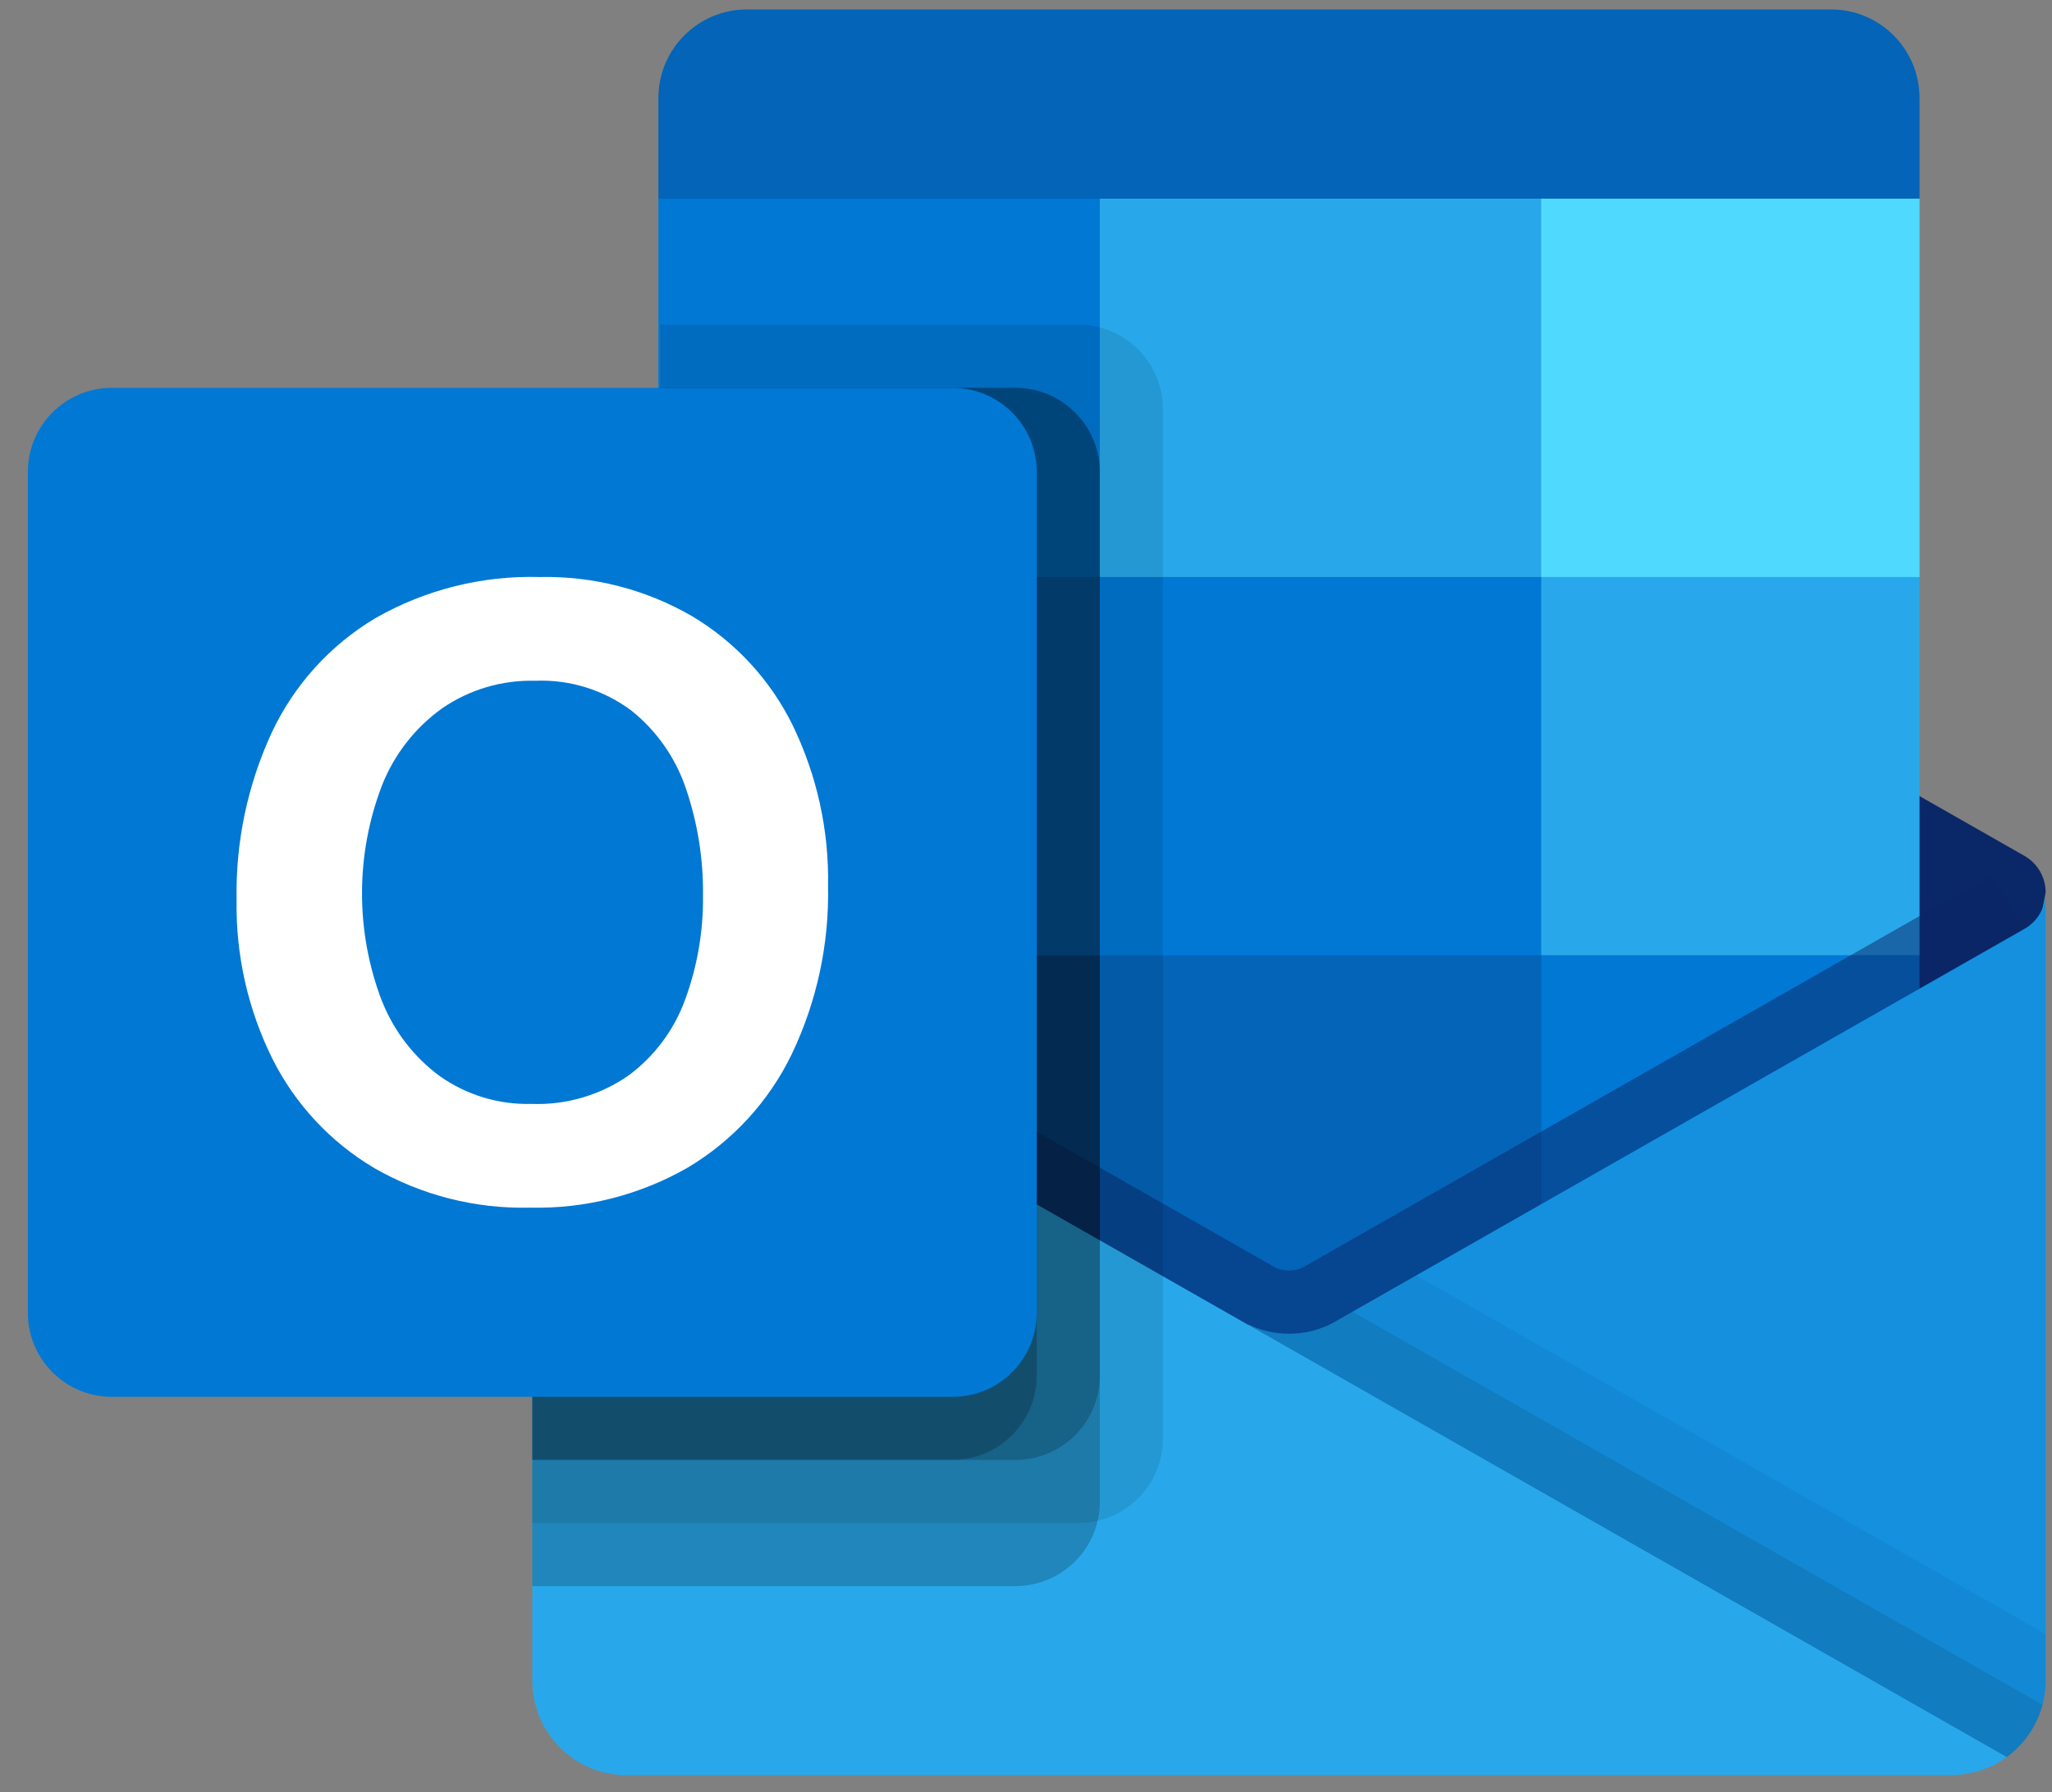
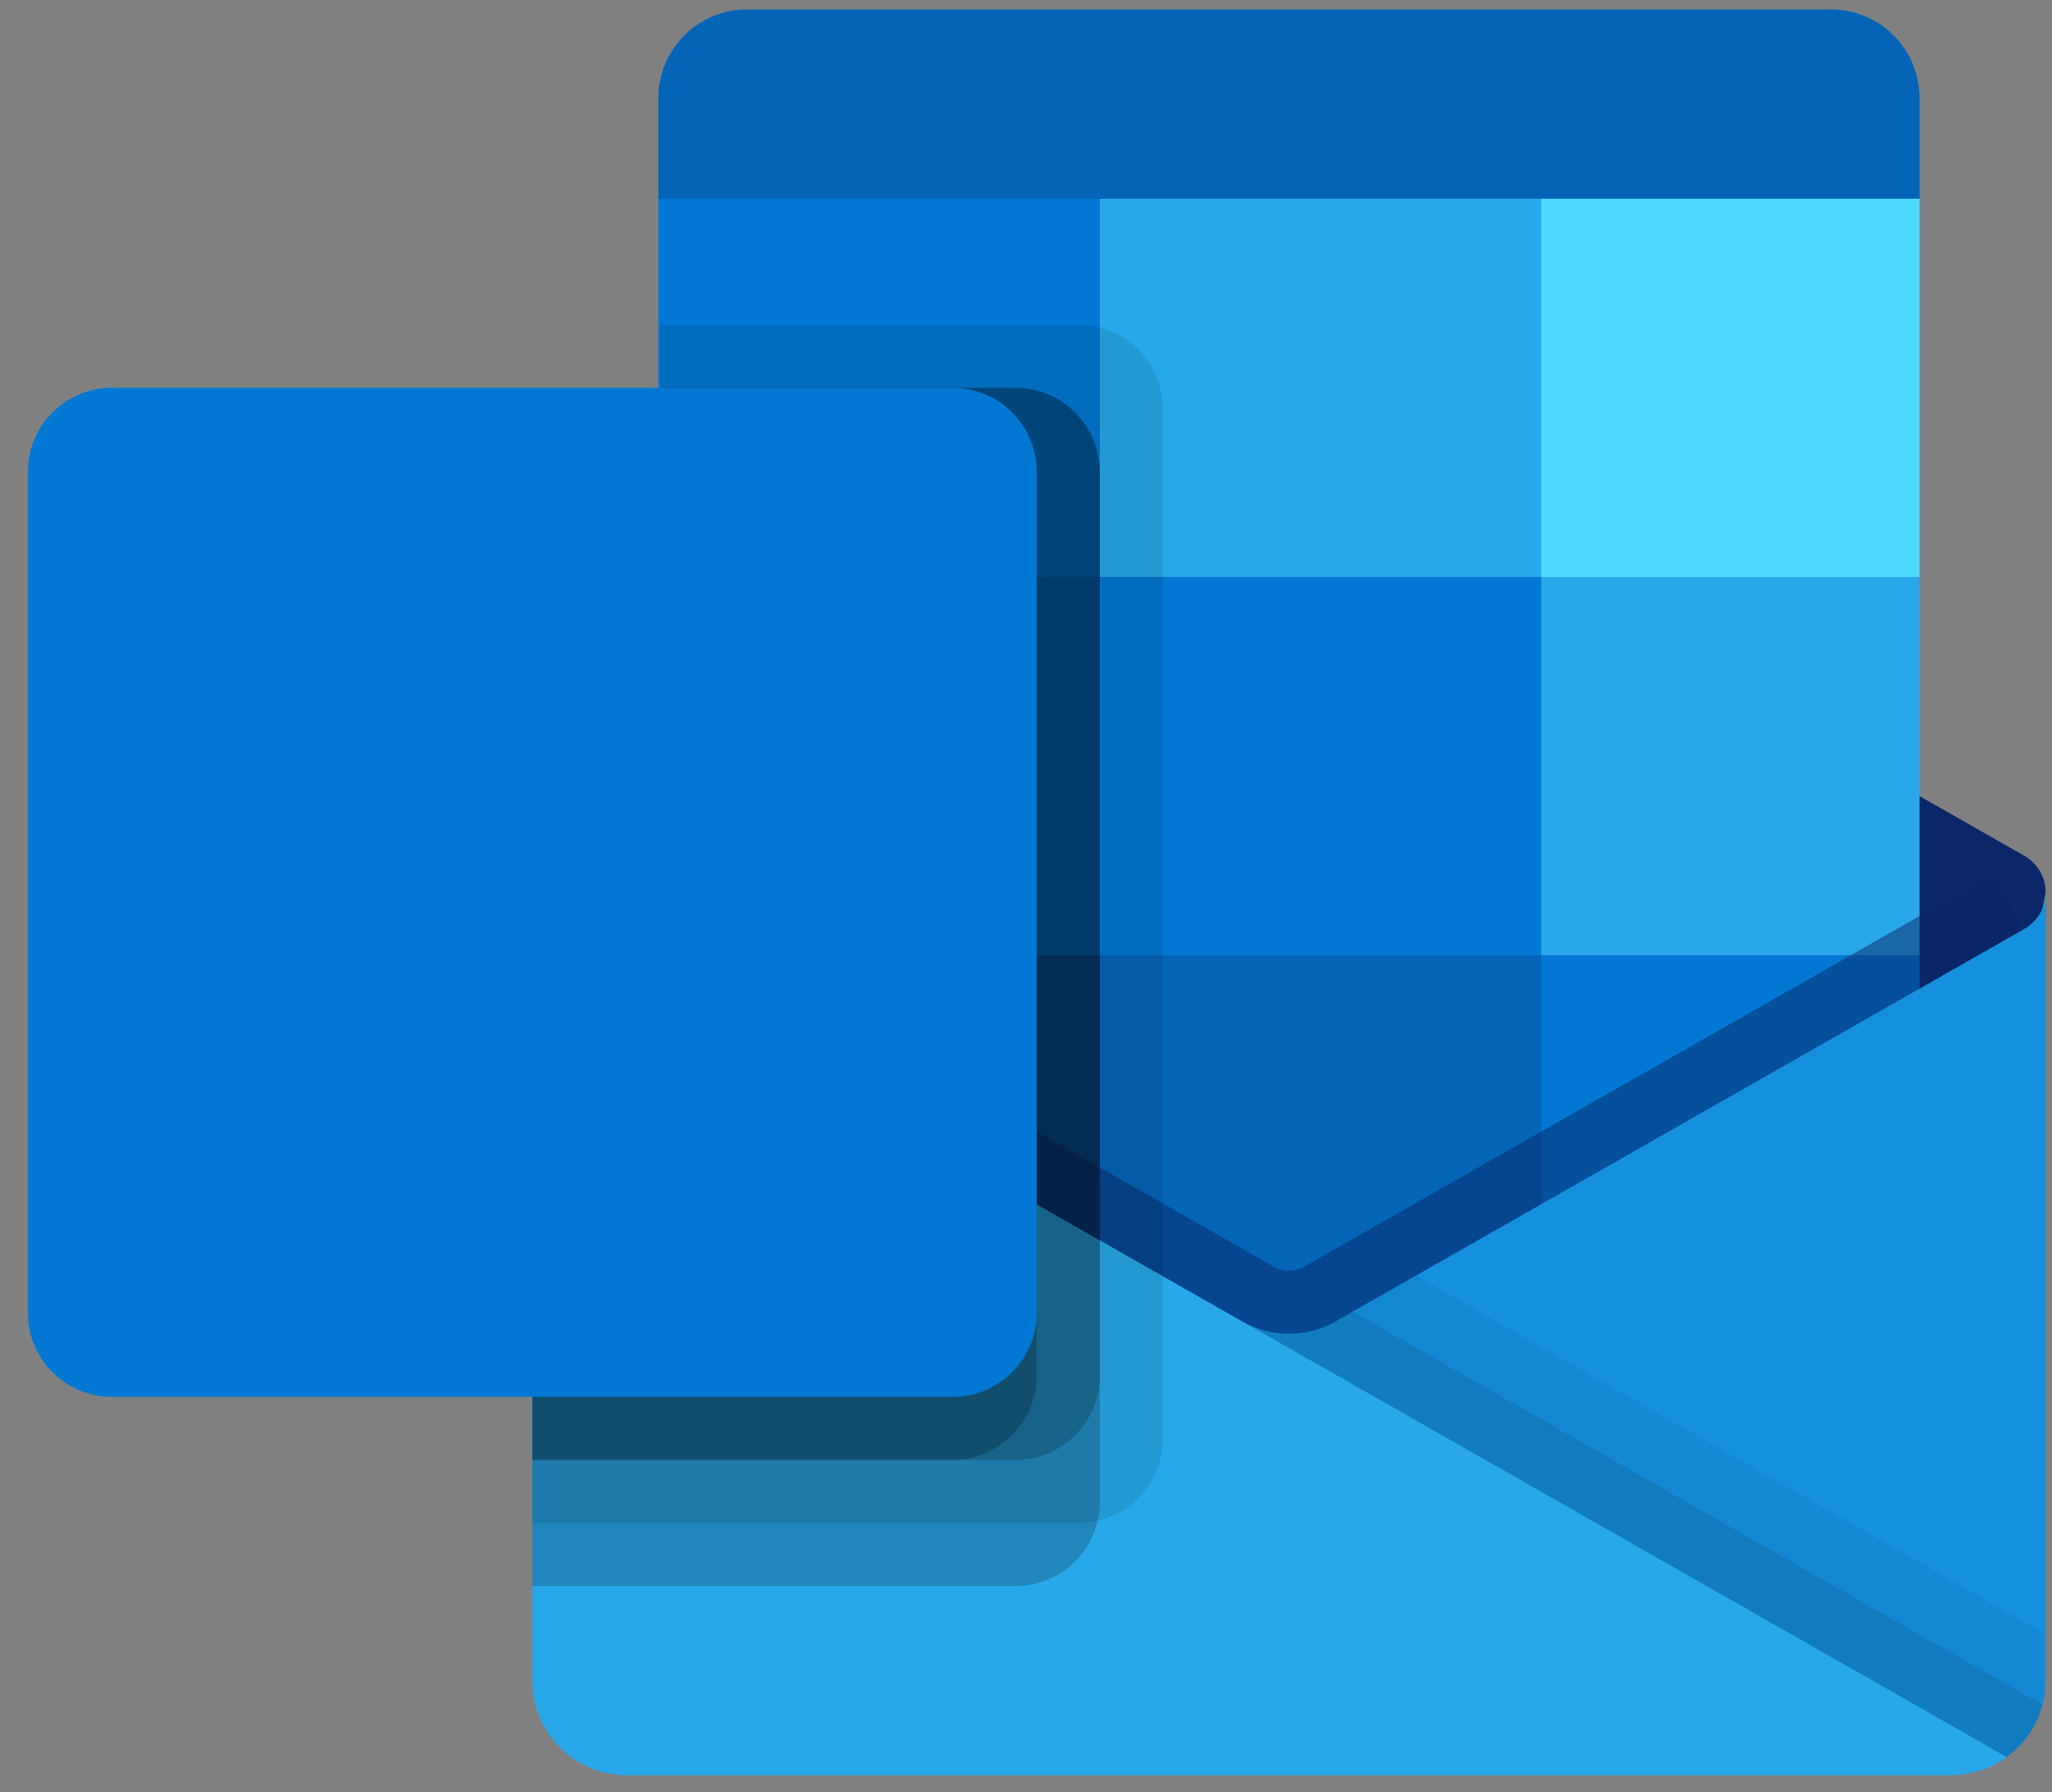
<svg xmlns="http://www.w3.org/2000/svg" width="71" height="62" viewBox="0 0 71 62">
  <rect x="0" y="0" width="71" height="62" fill="#808080" stroke="none" />
  <g fill="none" fill-rule="evenodd">
    <g>
      <g>
        <g>
          <g>
            <path fill="#0364B8" fill-rule="nonzero" d="M63.353.327H25.844c-1.691 0-3.063 1.372-3.063 3.064v3.482l21.142 6.545 22.493-6.545V3.39c0-1.692-1.371-3.064-3.063-3.064z" transform="translate(-880 -2963) translate(273 2859) translate(0 96) translate(607 8)" />
            <path fill="#0A2767" fill-rule="nonzero" d="M70.016 33.937c.32-1.004.575-2.028.764-3.065 0-.519-.277-.997-.726-1.257l-.029-.017-.009-.005-23.645-13.47c-.102-.066-.208-.126-.317-.18-.916-.456-1.993-.456-2.91 0-.109.053-.215.113-.317.178L19.182 29.596l-.01.004-.025.015c-.45.259-.728.738-.729 1.257.189 1.037.444 2.06.764 3.065l25.072 18.338 25.762-18.338z" transform="translate(-880 -2963) translate(273 2859) translate(0 96) translate(607 8)" />
            <path fill="#28A8EA" fill-rule="nonzero" d="M53.326 6.873L38.054 6.873 33.645 13.418 38.054 19.963 53.326 33.054 66.417 33.054 66.417 19.963z" transform="translate(-880 -2963) translate(273 2859) translate(0 96) translate(607 8)" />
            <path fill="#0078D4" fill-rule="nonzero" d="M22.781 6.873L38.053 6.873 38.053 19.963 22.781 19.963z" transform="translate(-880 -2963) translate(273 2859) translate(0 96) translate(607 8)" />
            <path fill="#50D9FF" fill-rule="nonzero" d="M53.326 6.873L66.417 6.873 66.417 19.963 53.326 19.963z" transform="translate(-880 -2963) translate(273 2859) translate(0 96) translate(607 8)" />
            <path fill="#0364B8" fill-rule="nonzero" d="M53.326 33.054L38.053 19.963 22.781 19.963 22.781 33.054 38.053 46.144 61.686 50.002z" transform="translate(-880 -2963) translate(273 2859) translate(0 96) translate(607 8)" />
            <path fill="#0078D4" fill-rule="nonzero" d="M38.054 19.963L53.326 19.963 53.326 33.054 38.054 33.054z" transform="translate(-880 -2963) translate(273 2859) translate(0 96) translate(607 8)" />
            <path fill="#064A8C" fill-rule="nonzero" d="M22.781 33.054L38.053 33.054 38.053 46.144 22.781 46.144z" transform="translate(-880 -2963) translate(273 2859) translate(0 96) translate(607 8)" />
            <path fill="#0078D4" fill-rule="nonzero" d="M53.326 33.054L66.417 33.054 66.417 46.144 53.326 46.144z" transform="translate(-880 -2963) translate(273 2859) translate(0 96) translate(607 8)" />
            <path fill="#0A2767" fill-rule="nonzero" d="M45.014 50.983L19.284 32.22l1.08-1.898s23.443 13.352 23.8 13.553c.297.118.629.109.917-.026l23.853-13.592 1.082 1.896-25.002 18.83z" opacity=".5" transform="translate(-880 -2963) translate(273 2859) translate(0 96) translate(607 8)" />
            <path fill="#1490DF" fill-rule="nonzero" d="M70.054 32.13l-.03.018-.007.005-23.646 13.47c-.955.615-2.161.69-3.186.198l8.234 11.042 18.009 3.92v.01c.85-.615 1.352-1.6 1.352-2.65V30.873c0 .52-.276.999-.726 1.259z" transform="translate(-880 -2963) translate(273 2859) translate(0 96) translate(607 8)" />
            <path fill="#000" fill-rule="nonzero" d="M70.78 58.144v-1.61L49 44.124l-2.63 1.499c-.954.616-2.16.69-3.184.198l8.233 11.042 18.009 3.92v.01c.85-.615 1.352-1.6 1.352-2.649z" opacity=".05" transform="translate(-880 -2963) translate(273 2859) translate(0 96) translate(607 8)" />
            <path fill="#000" fill-rule="nonzero" d="M70.671 58.98l-23.875-13.6-.425.24c-.955.617-2.161.693-3.186.201l8.234 11.042 18.009 3.92v.01c.61-.443 1.05-1.082 1.243-1.811v-.002z" opacity=".1" transform="translate(-880 -2963) translate(273 2859) translate(0 96) translate(607 8)" />
            <path fill="#28A8EA" fill-rule="nonzero" d="M19.182 32.16v-.023h-.022l-.066-.043c-.424-.26-.68-.724-.676-1.222v27.272c-.001.868.343 1.701.957 2.315.614.614 1.447.959 2.316.957h45.816c.273-.002.544-.039.808-.109.136-.024.269-.068.392-.13.047-.005.092-.02.131-.044.179-.073.348-.169.502-.284.044-.022.066-.022.087-.065L19.182 32.159z" transform="translate(-880 -2963) translate(273 2859) translate(0 96) translate(607 8)" />
            <path fill="#000" fill-rule="nonzero" d="M40.236 49.781V14.144c-.005-1.604-1.305-2.903-2.909-2.908h-14.48v16.267l-3.665 2.09-.011.005-.026.015c-.45.26-.727.74-.727 1.259v.01-.01 21.817h18.91c1.603-.004 2.903-1.304 2.907-2.908z" opacity=".1" transform="translate(-880 -2963) translate(273 2859) translate(0 96) translate(607 8)" />
            <path fill="#000" fill-rule="nonzero" d="M38.054 51.963V16.326c-.005-1.604-1.304-2.903-2.909-2.908H22.847v14.085l-3.665 2.09-.011.005-.026.015c-.45.26-.727.74-.727 1.259v.01-.01 24h16.727c1.605-.005 2.904-1.305 2.909-2.909z" opacity=".2" transform="translate(-880 -2963) translate(273 2859) translate(0 96) translate(607 8)" />
            <path fill="#000" fill-rule="nonzero" d="M38.054 47.6V16.325c-.005-1.604-1.304-2.903-2.909-2.908H22.847v14.085l-3.665 2.09-.011.005-.026.015c-.45.26-.727.74-.727 1.259v.01-.01 19.636h16.727c1.605-.005 2.904-1.304 2.909-2.909z" opacity=".2" transform="translate(-880 -2963) translate(273 2859) translate(0 96) translate(607 8)" />
            <path fill="#000" fill-rule="nonzero" d="M35.872 47.6V16.325c-.005-1.604-1.304-2.903-2.908-2.908H22.847v14.085l-3.665 2.09-.011.005-.026.015c-.45.26-.727.74-.727 1.259v.01-.01 19.636h14.546c1.604-.005 2.903-1.304 2.908-2.909z" opacity=".2" transform="translate(-880 -2963) translate(273 2859) translate(0 96) translate(607 8)" />
            <path fill="#0078D4" fill-rule="nonzero" d="M3.872 13.418h29.092c1.606 0 2.908 1.302 2.908 2.908v29.092c0 1.606-1.302 2.908-2.908 2.908H3.872c-1.606 0-2.908-1.302-2.908-2.908V16.326c0-1.606 1.302-2.908 2.908-2.908z" transform="translate(-880 -2963) translate(273 2859) translate(0 96) translate(607 8)" />
-             <path fill="#FFF" d="M12.983 21.39c-1.562.933-2.81 2.31-3.582 3.958-.836 1.81-1.252 3.787-1.215 5.782-.033 1.904.391 3.789 1.237 5.495.788 1.576 2.014 2.89 3.53 3.788 1.636.94 3.498 1.413 5.384 1.368 1.915.045 3.805-.436 5.466-1.39 1.553-.926 2.8-2.287 3.589-3.914.868-1.814 1.3-3.806 1.259-5.817.037-1.925-.382-3.83-1.222-5.563-.771-1.572-1.983-2.885-3.487-3.781-1.597-.925-3.419-1.393-5.264-1.353-1.993-.057-3.964.436-5.695 1.427zm2.25 15.852c-.904-.66-1.602-1.563-2.014-2.604l-.002.002c-.927-2.417-.922-5.093.015-7.506.424-1.052 1.138-1.962 2.06-2.624.946-.652 2.074-.987 3.222-.958 1.196-.05 2.373.315 3.332 1.032.877.7 1.533 1.64 1.89 2.705.402 1.184.602 2.428.588 3.679.017 1.239-.195 2.47-.624 3.632-.383 1.044-1.063 1.952-1.957 2.612-.985.682-2.165 1.026-3.362.98-1.124.028-2.227-.305-3.148-.95z" transform="translate(-880 -2963) translate(273 2859) translate(0 96) translate(607 8)" />
          </g>
        </g>
      </g>
    </g>
  </g>
</svg>